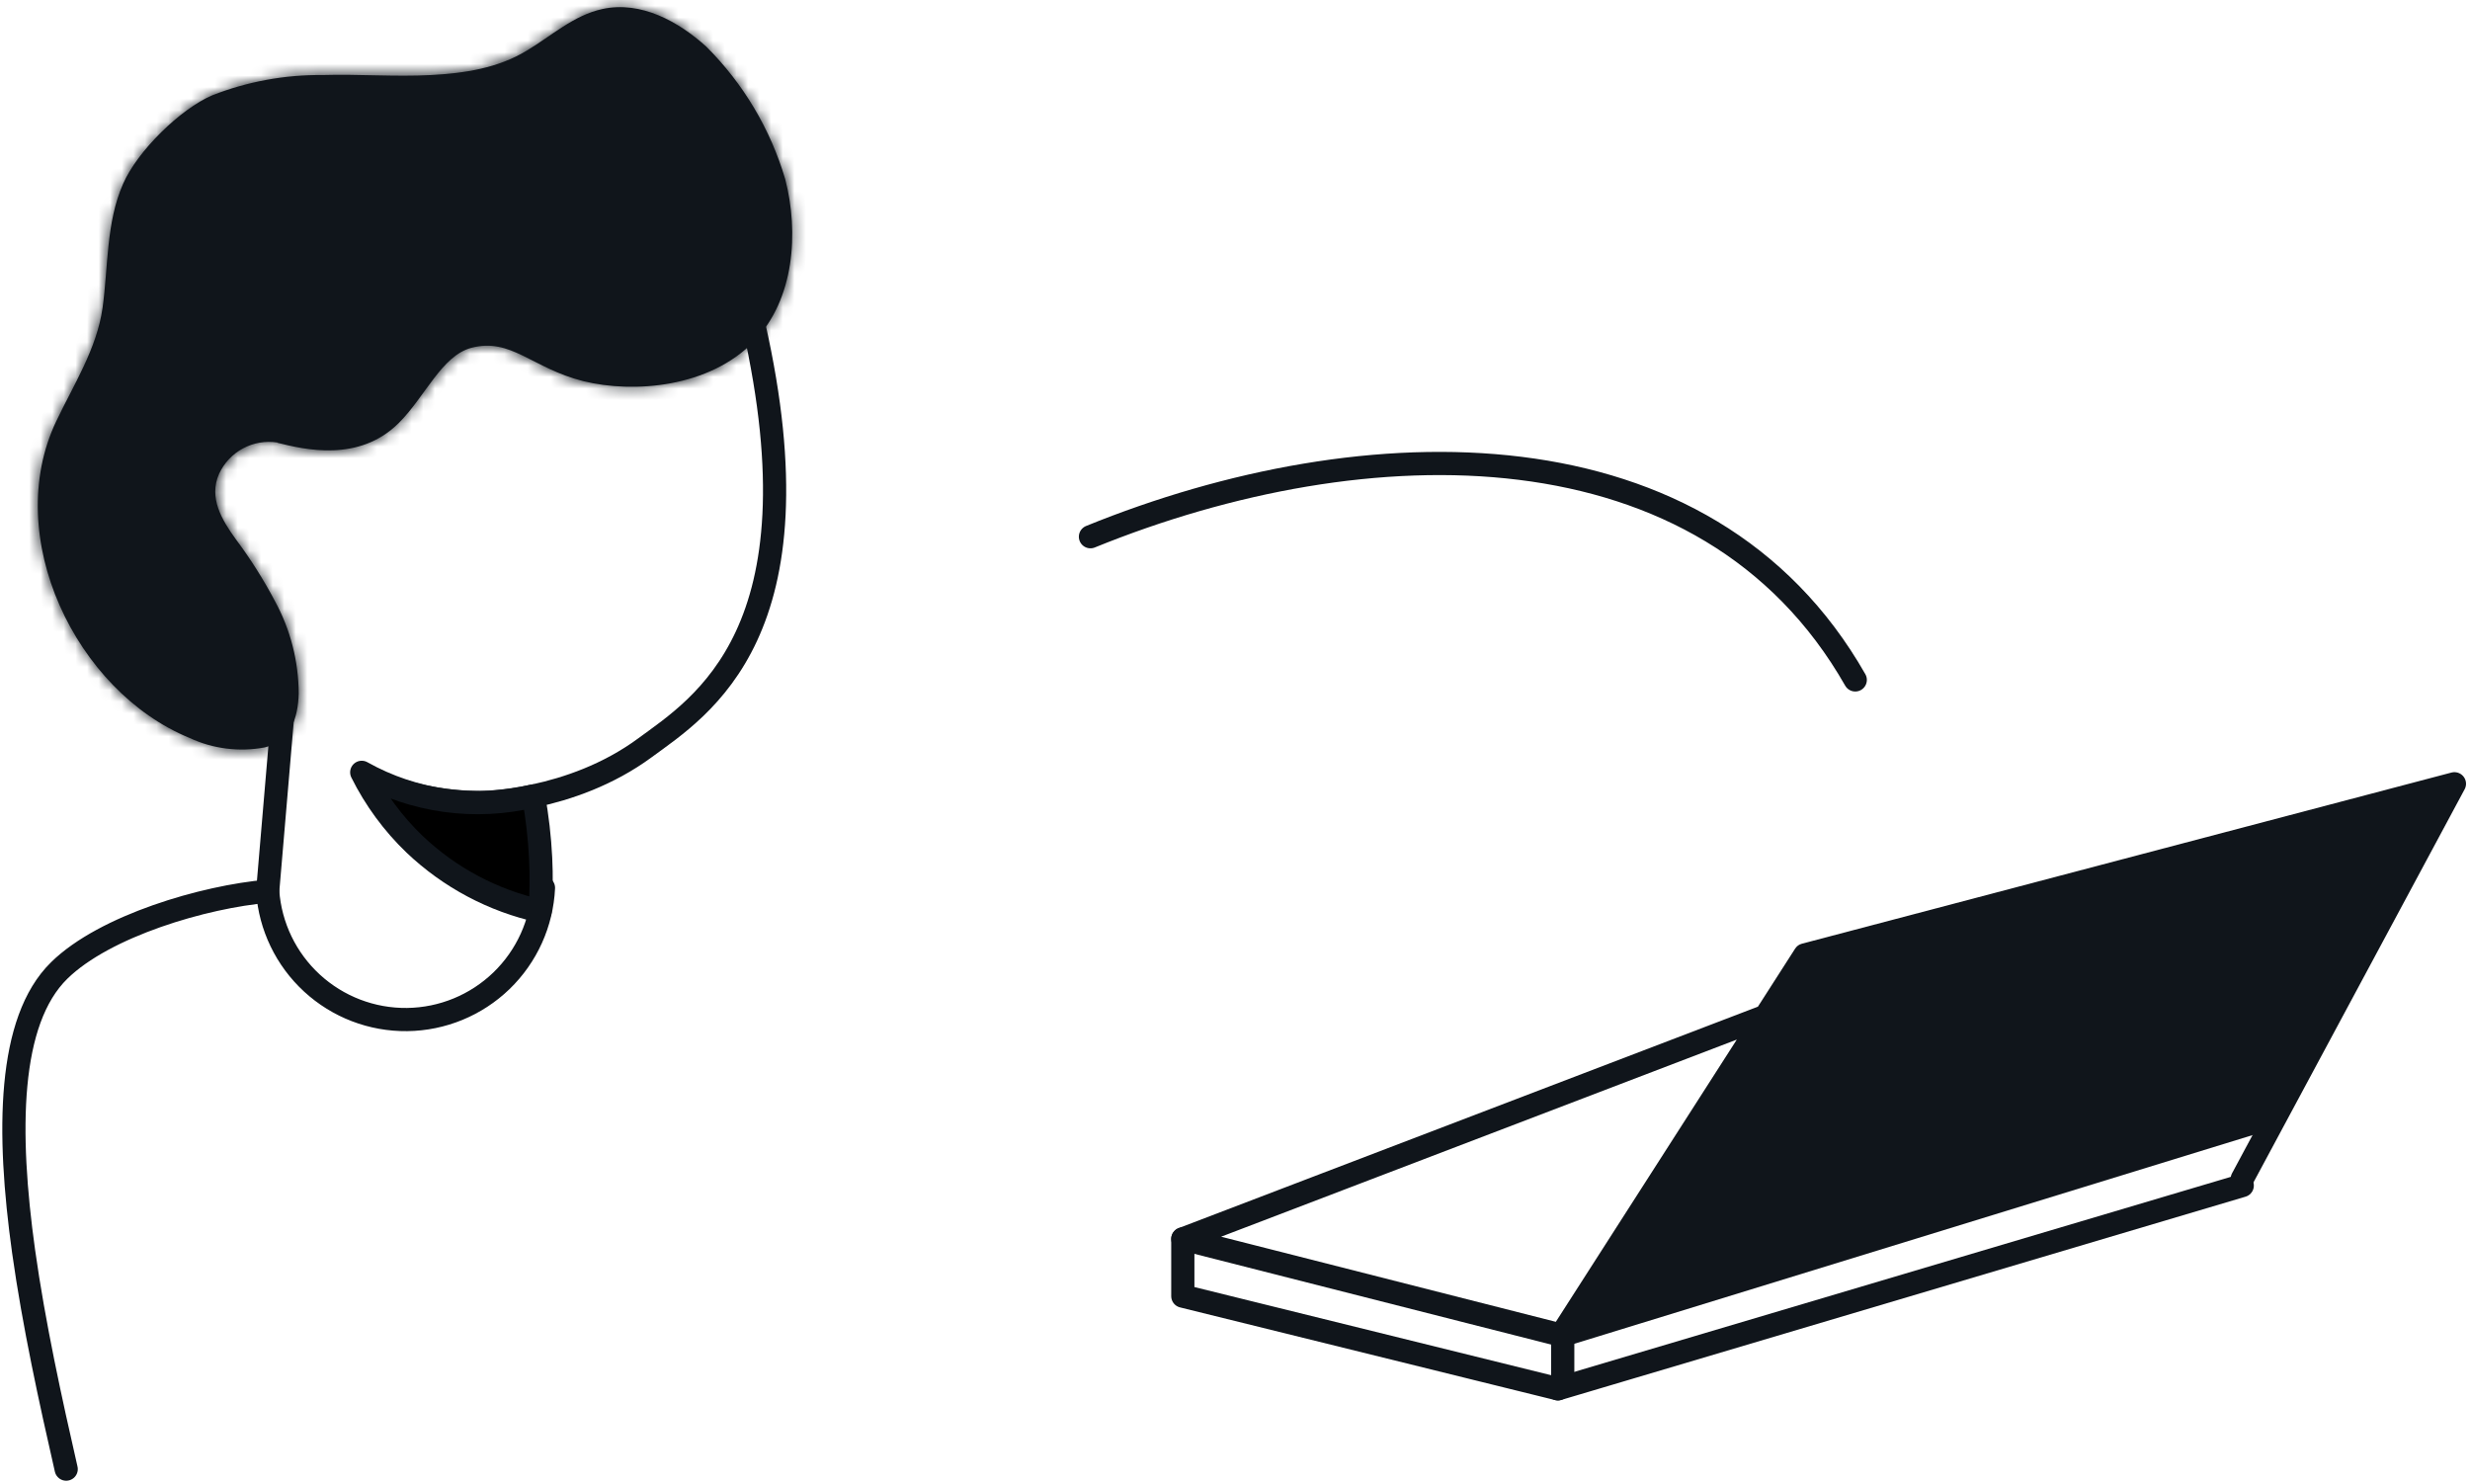
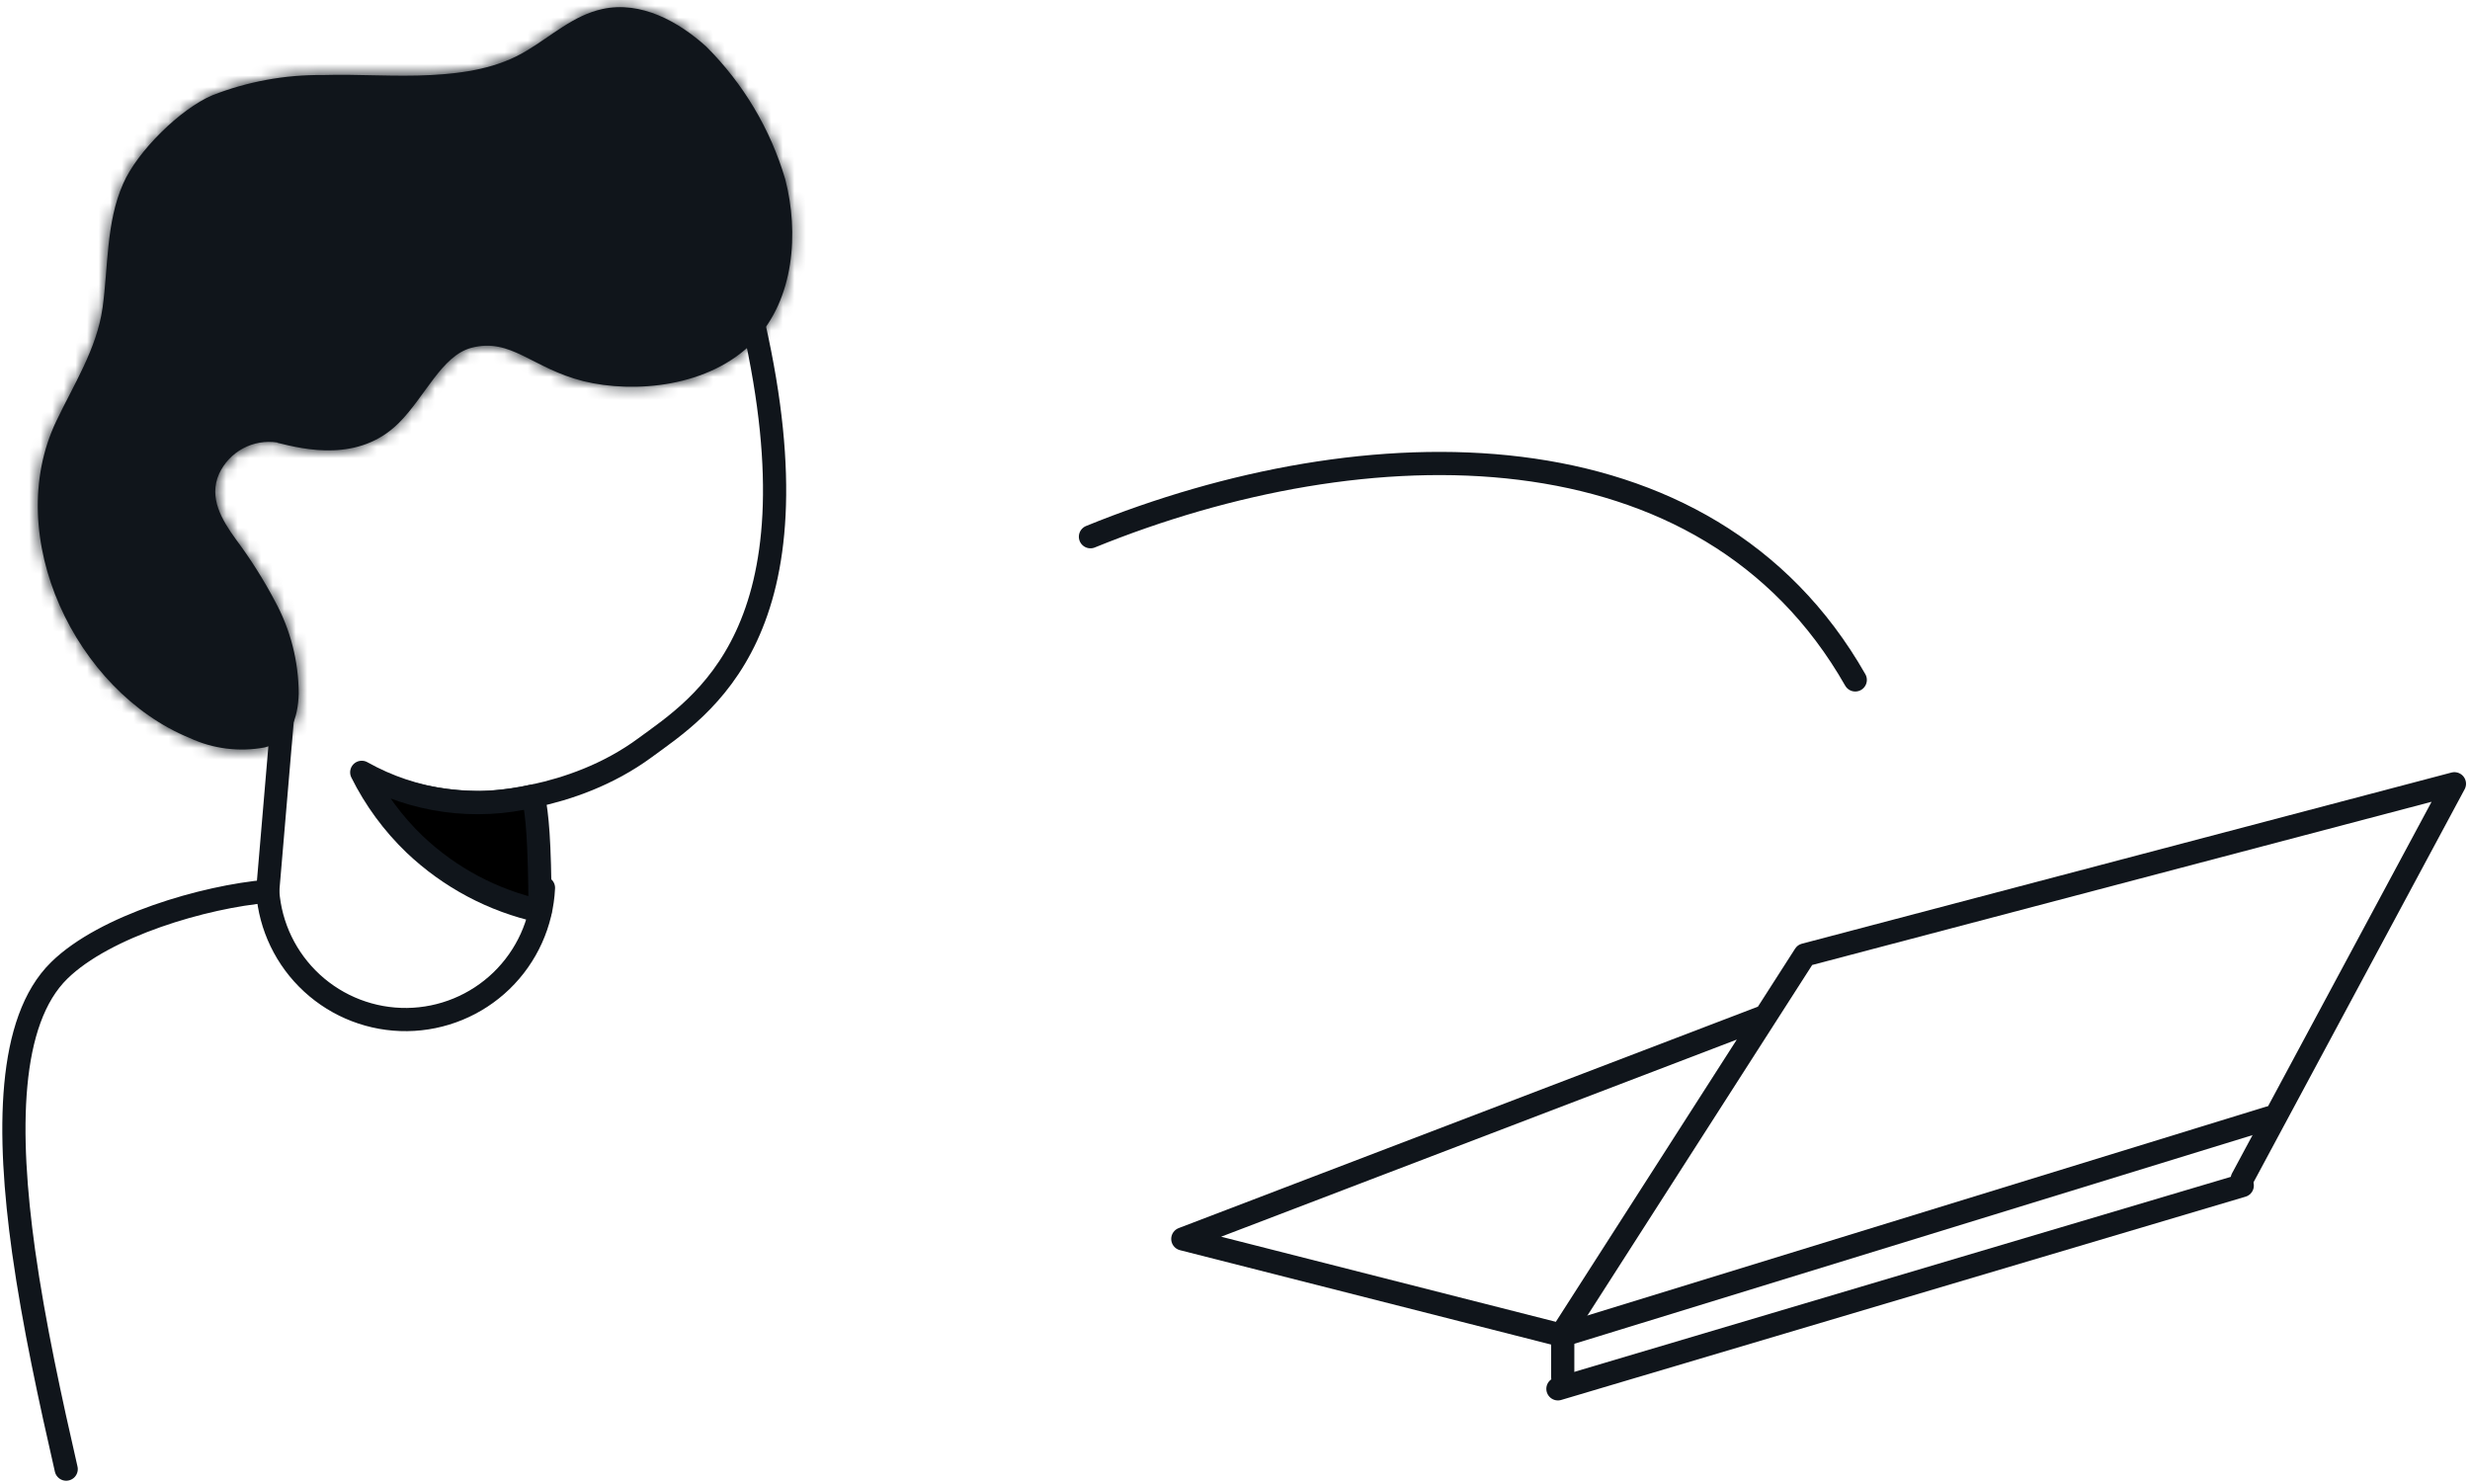
<svg xmlns="http://www.w3.org/2000/svg" width="213" height="128" viewBox="0 0 213 128" fill="none">
  <path d="M152.255 87.627L102 106.837L134.62 115.132L155.642 82.346L211.657 67.587L193.36 101.651" stroke="#10151B" stroke-width="2" stroke-linecap="round" stroke-linejoin="round" />
-   <path d="M156 83L210.5 68.5L196 96.5L135.5 114L156 83Z" fill="#10151B" />
  <path d="M134.931 115.089L195.698 96.392" stroke="#10151B" stroke-width="2" stroke-linecap="round" stroke-linejoin="round" />
  <line x1="134.762" y1="114.921" x2="134.762" y2="118.764" stroke="#10151B" stroke-width="2" stroke-linecap="round" stroke-linejoin="round" />
  <path d="M134.347 119.764L193.36 102.235" stroke="#10151B" stroke-width="2" stroke-linecap="round" stroke-linejoin="round" />
-   <path d="M102 106.837V111.77L134.347 119.764" stroke="#10151B" stroke-width="2" stroke-linecap="round" stroke-linejoin="round" />
  <path d="M23.084 76.853L24.457 60.713" stroke="#10151B" stroke-width="2" stroke-linecap="round" stroke-linejoin="round" />
  <path d="M31.841 67.183C34.869 68.517 38.143 69.206 41.453 69.204C41.453 69.204 49.21 69.204 55.615 64.487C60.461 60.929 71 54.5 65 28" stroke="#10151B" stroke-width="2" stroke-linecap="round" stroke-linejoin="round" />
  <mask id="path-9-inside-1" fill="white">
    <path d="M23.918 38.182C26.255 38.765 30.963 39.901 34.4 36.464C36.672 34.192 38.095 30.67 40.647 29.994C44.077 29.095 45.859 31.748 50.31 32.87C54.623 33.934 61.18 33.438 65.055 29.397C68.498 25.803 68.908 20.051 67.715 15.457C66.44 11.134 64.099 7.201 60.906 4.019C58.52 1.863 55.285 0.058 51.956 0.777C49.461 1.316 47.542 3.106 45.414 4.372C42.934 5.881 40.036 6.32 37.16 6.471C34.055 6.636 30.935 6.377 27.815 6.471C24.562 6.439 21.333 7.032 18.303 8.218C15.564 9.383 11.833 13.042 10.618 15.846C9.137 19.189 9.338 23.035 8.842 26.558C8.346 30.08 6.348 33.172 4.852 36.32C0.115 46.27 6.527 59.62 16.355 63.639C18.374 64.578 20.637 64.862 22.825 64.452C25.054 63.92 25.701 61.928 25.759 59.815C25.75 57.031 25.048 54.294 23.717 51.849C22.731 49.977 21.598 48.187 20.331 46.493C19.145 44.847 17.973 42.942 18.893 40.857C19.325 39.921 20.049 39.152 20.957 38.666C21.866 38.179 22.907 38.002 23.925 38.161" />
  </mask>
  <path d="M23.918 38.182C26.255 38.765 30.963 39.901 34.4 36.464C36.672 34.192 38.095 30.67 40.647 29.994C44.077 29.095 45.859 31.748 50.31 32.87C54.623 33.934 61.18 33.438 65.055 29.397C68.498 25.803 68.908 20.051 67.715 15.457C66.44 11.134 64.099 7.201 60.906 4.019C58.52 1.863 55.285 0.058 51.956 0.777C49.461 1.316 47.542 3.106 45.414 4.372C42.934 5.881 40.036 6.32 37.16 6.471C34.055 6.636 30.935 6.377 27.815 6.471C24.562 6.439 21.333 7.032 18.303 8.218C15.564 9.383 11.833 13.042 10.618 15.846C9.137 19.189 9.338 23.035 8.842 26.558C8.346 30.08 6.348 33.172 4.852 36.32C0.115 46.27 6.527 59.62 16.355 63.639C18.374 64.578 20.637 64.862 22.825 64.452C25.054 63.92 25.701 61.928 25.759 59.815C25.75 57.031 25.048 54.294 23.717 51.849C22.731 49.977 21.598 48.187 20.331 46.493C19.145 44.847 17.973 42.942 18.893 40.857C19.325 39.921 20.049 39.152 20.957 38.666C21.866 38.179 22.907 38.002 23.925 38.161" fill="#10151B" />
  <path d="M40.647 29.994L40.14 28.059L40.135 28.061L40.647 29.994ZM50.31 32.87L49.821 34.809L49.831 34.811L50.31 32.87ZM65.055 29.397L66.498 30.782L66.499 30.781L65.055 29.397ZM67.715 15.457L69.65 14.954L69.642 14.923L69.633 14.892L67.715 15.457ZM60.906 4.019L62.318 2.603L62.284 2.568L62.247 2.536L60.906 4.019ZM51.956 0.777L51.534 -1.178L51.533 -1.178L51.956 0.777ZM45.414 4.372L44.392 2.653L44.383 2.658L44.374 2.663L45.414 4.372ZM37.16 6.471L37.056 4.474L37.054 4.474L37.16 6.471ZM27.815 6.471L27.795 8.471L27.835 8.471L27.875 8.47L27.815 6.471ZM18.303 8.218L17.575 6.355L17.547 6.366L17.521 6.377L18.303 8.218ZM10.618 15.846L12.447 16.656L12.45 16.648L12.453 16.641L10.618 15.846ZM4.852 36.32L6.658 37.18L6.659 37.178L4.852 36.32ZM16.355 63.639L17.198 61.826L17.156 61.806L17.112 61.788L16.355 63.639ZM22.825 64.452L23.194 66.417L23.242 66.408L23.29 66.397L22.825 64.452ZM25.759 59.815L27.758 59.869L27.759 59.839L27.759 59.808L25.759 59.815ZM23.717 51.849L21.948 52.781L21.954 52.794L21.96 52.806L23.717 51.849ZM20.331 46.493L18.708 47.662L18.719 47.677L18.73 47.691L20.331 46.493ZM18.893 40.857L17.077 40.019L17.07 40.034L17.063 40.049L18.893 40.857ZM23.434 40.123C25.627 40.669 31.485 42.207 35.814 37.878L32.986 35.05C30.442 37.594 26.883 36.86 24.402 36.242L23.434 40.123ZM35.814 37.878C37.071 36.622 38.199 34.899 39.005 33.848C39.96 32.604 40.597 32.076 41.159 31.927L40.135 28.061C38.146 28.587 36.795 30.159 35.832 31.413C34.721 32.861 34.001 34.035 32.986 35.05L35.814 37.878ZM41.154 31.929C42.181 31.66 42.949 31.858 44.226 32.475C45.485 33.084 47.336 34.183 49.821 34.809L50.798 30.93C48.834 30.435 47.567 29.647 45.965 28.873C44.381 28.108 42.543 27.43 40.14 28.059L41.154 31.929ZM49.831 34.811C52.258 35.41 55.264 35.563 58.213 35.014C61.164 34.464 64.195 33.182 66.498 30.782L63.611 28.013C62.039 29.652 59.854 30.639 57.48 31.081C55.104 31.524 52.675 31.393 50.788 30.928L49.831 34.811ZM66.499 30.781C70.615 26.484 70.934 19.898 69.65 14.954L65.779 15.96C66.882 20.205 66.382 25.121 63.61 28.014L66.499 30.781ZM69.633 14.892C68.263 10.247 65.748 6.021 62.318 2.603L59.495 5.436C62.45 8.381 64.616 12.021 65.796 16.023L69.633 14.892ZM62.247 2.536C59.712 0.245 55.827 -2.105 51.534 -1.178L52.378 2.732C54.742 2.221 57.327 3.481 59.566 5.503L62.247 2.536ZM51.533 -1.178C49.947 -0.835 48.609 -0.108 47.474 0.615C46.909 0.974 46.355 1.359 45.854 1.701C45.339 2.053 44.865 2.371 44.392 2.653L46.436 6.091C47.027 5.739 47.591 5.359 48.111 5.003C48.647 4.637 49.128 4.303 49.621 3.989C50.601 3.366 51.471 2.928 52.378 2.732L51.533 -1.178ZM44.374 2.663C42.328 3.909 39.84 4.328 37.056 4.474L37.265 8.468C40.233 8.312 43.539 7.854 46.454 6.08L44.374 2.663ZM37.054 4.474C35.583 4.552 34.094 4.531 32.535 4.498C30.997 4.466 29.377 4.423 27.755 4.472L27.875 8.47C29.372 8.425 30.873 8.465 32.452 8.497C34.008 8.53 35.632 8.555 37.267 8.468L37.054 4.474ZM27.834 4.471C24.325 4.437 20.842 5.077 17.575 6.355L19.032 10.08C21.823 8.988 24.798 8.442 27.795 8.471L27.834 4.471ZM17.521 6.377C15.829 7.096 14.005 8.491 12.483 9.995C10.961 11.499 9.532 13.323 8.783 15.05L12.453 16.641C12.92 15.564 13.963 14.157 15.295 12.839C16.628 11.522 18.038 10.504 19.086 10.058L17.521 6.377ZM8.79 15.036C7.925 16.988 7.577 19.026 7.373 20.919C7.15 22.979 7.112 24.503 6.862 26.279L10.823 26.836C11.069 25.09 11.178 22.929 11.349 21.349C11.538 19.602 11.831 18.046 12.447 16.656L8.79 15.036ZM6.862 26.279C6.654 27.759 6.121 29.207 5.409 30.735C5.054 31.497 4.665 32.257 4.259 33.047C3.858 33.826 3.436 34.64 3.046 35.462L6.659 37.178C7.016 36.426 7.405 35.673 7.815 34.877C8.219 34.092 8.642 33.267 9.035 32.424C9.821 30.737 10.535 28.879 10.823 26.836L6.862 26.279ZM3.047 35.461C0.371 41.08 0.896 47.528 3.312 53.01C5.724 58.487 10.129 63.254 15.598 65.49L17.112 61.788C12.754 60.006 9.038 56.088 6.972 51.398C4.908 46.713 4.596 41.511 6.658 37.18L3.047 35.461ZM15.512 65.453C17.909 66.568 20.595 66.905 23.194 66.417L22.456 62.486C20.678 62.82 18.839 62.589 17.198 61.826L15.512 65.453ZM23.29 66.397C24.988 65.992 26.163 64.978 26.866 63.677C27.524 62.457 27.725 61.075 27.758 59.869L23.759 59.76C23.735 60.668 23.583 61.338 23.346 61.776C23.154 62.132 22.891 62.38 22.361 62.506L23.29 66.397ZM27.759 59.808C27.749 56.693 26.963 53.629 25.473 50.892L21.96 52.806C23.133 54.958 23.751 57.369 23.759 59.821L27.759 59.808ZM25.486 50.917C24.451 48.952 23.262 47.072 21.932 45.295L18.73 47.691C19.934 49.301 21.01 51.003 21.948 52.781L25.486 50.917ZM21.953 45.324C20.693 43.574 20.314 42.59 20.723 41.664L17.063 40.049C15.632 43.293 17.596 46.119 18.708 47.662L21.953 45.324ZM20.709 41.695C20.958 41.154 21.377 40.71 21.902 40.429L20.013 36.903C18.721 37.594 17.691 38.688 17.077 40.019L20.709 41.695ZM21.902 40.429C22.427 40.148 23.029 40.045 23.617 40.137L24.234 36.185C22.786 35.959 21.304 36.211 20.013 36.903L21.902 40.429Z" fill="#10151B" mask="url(#path-9-inside-1)" />
-   <path d="M46.003 68.636C40.987 69.855 35.695 69.128 31.194 66.601C32.346 68.919 33.891 71.02 35.759 72.812C38.776 75.677 42.516 77.665 46.578 78.564C46.681 77.047 46.695 75.525 46.622 74.006C46.533 72.204 46.326 70.41 46.003 68.636Z" fill="black" stroke="#10151B" stroke-width="2" stroke-linecap="round" stroke-linejoin="round" />
+   <path d="M46.003 68.636C40.987 69.855 35.695 69.128 31.194 66.601C32.346 68.919 33.891 71.02 35.759 72.812C38.776 75.677 42.516 77.665 46.578 78.564C46.533 72.204 46.326 70.41 46.003 68.636Z" fill="black" stroke="#10151B" stroke-width="2" stroke-linecap="round" stroke-linejoin="round" />
  <path d="M46.866 76.565C46.724 79.6 45.427 82.465 43.242 84.576C41.057 86.686 38.148 87.882 35.111 87.919C32.073 87.956 29.136 86.83 26.901 84.773C24.665 82.716 23.3 79.883 23.084 76.853C17.635 77.32 9.044 79.829 5.111 83.683C0.661 88.039 0.596 97.594 2.034 107.903C2.919 114.222 4.371 120.843 5.708 126.688" stroke="#10151B" stroke-width="2" stroke-linecap="round" stroke-linejoin="round" />
  <path d="M94.035 46.284C117.763 36.633 147.147 36.091 159.988 58.631" stroke="#10151B" stroke-width="2" stroke-linecap="round" stroke-linejoin="round" />
</svg>